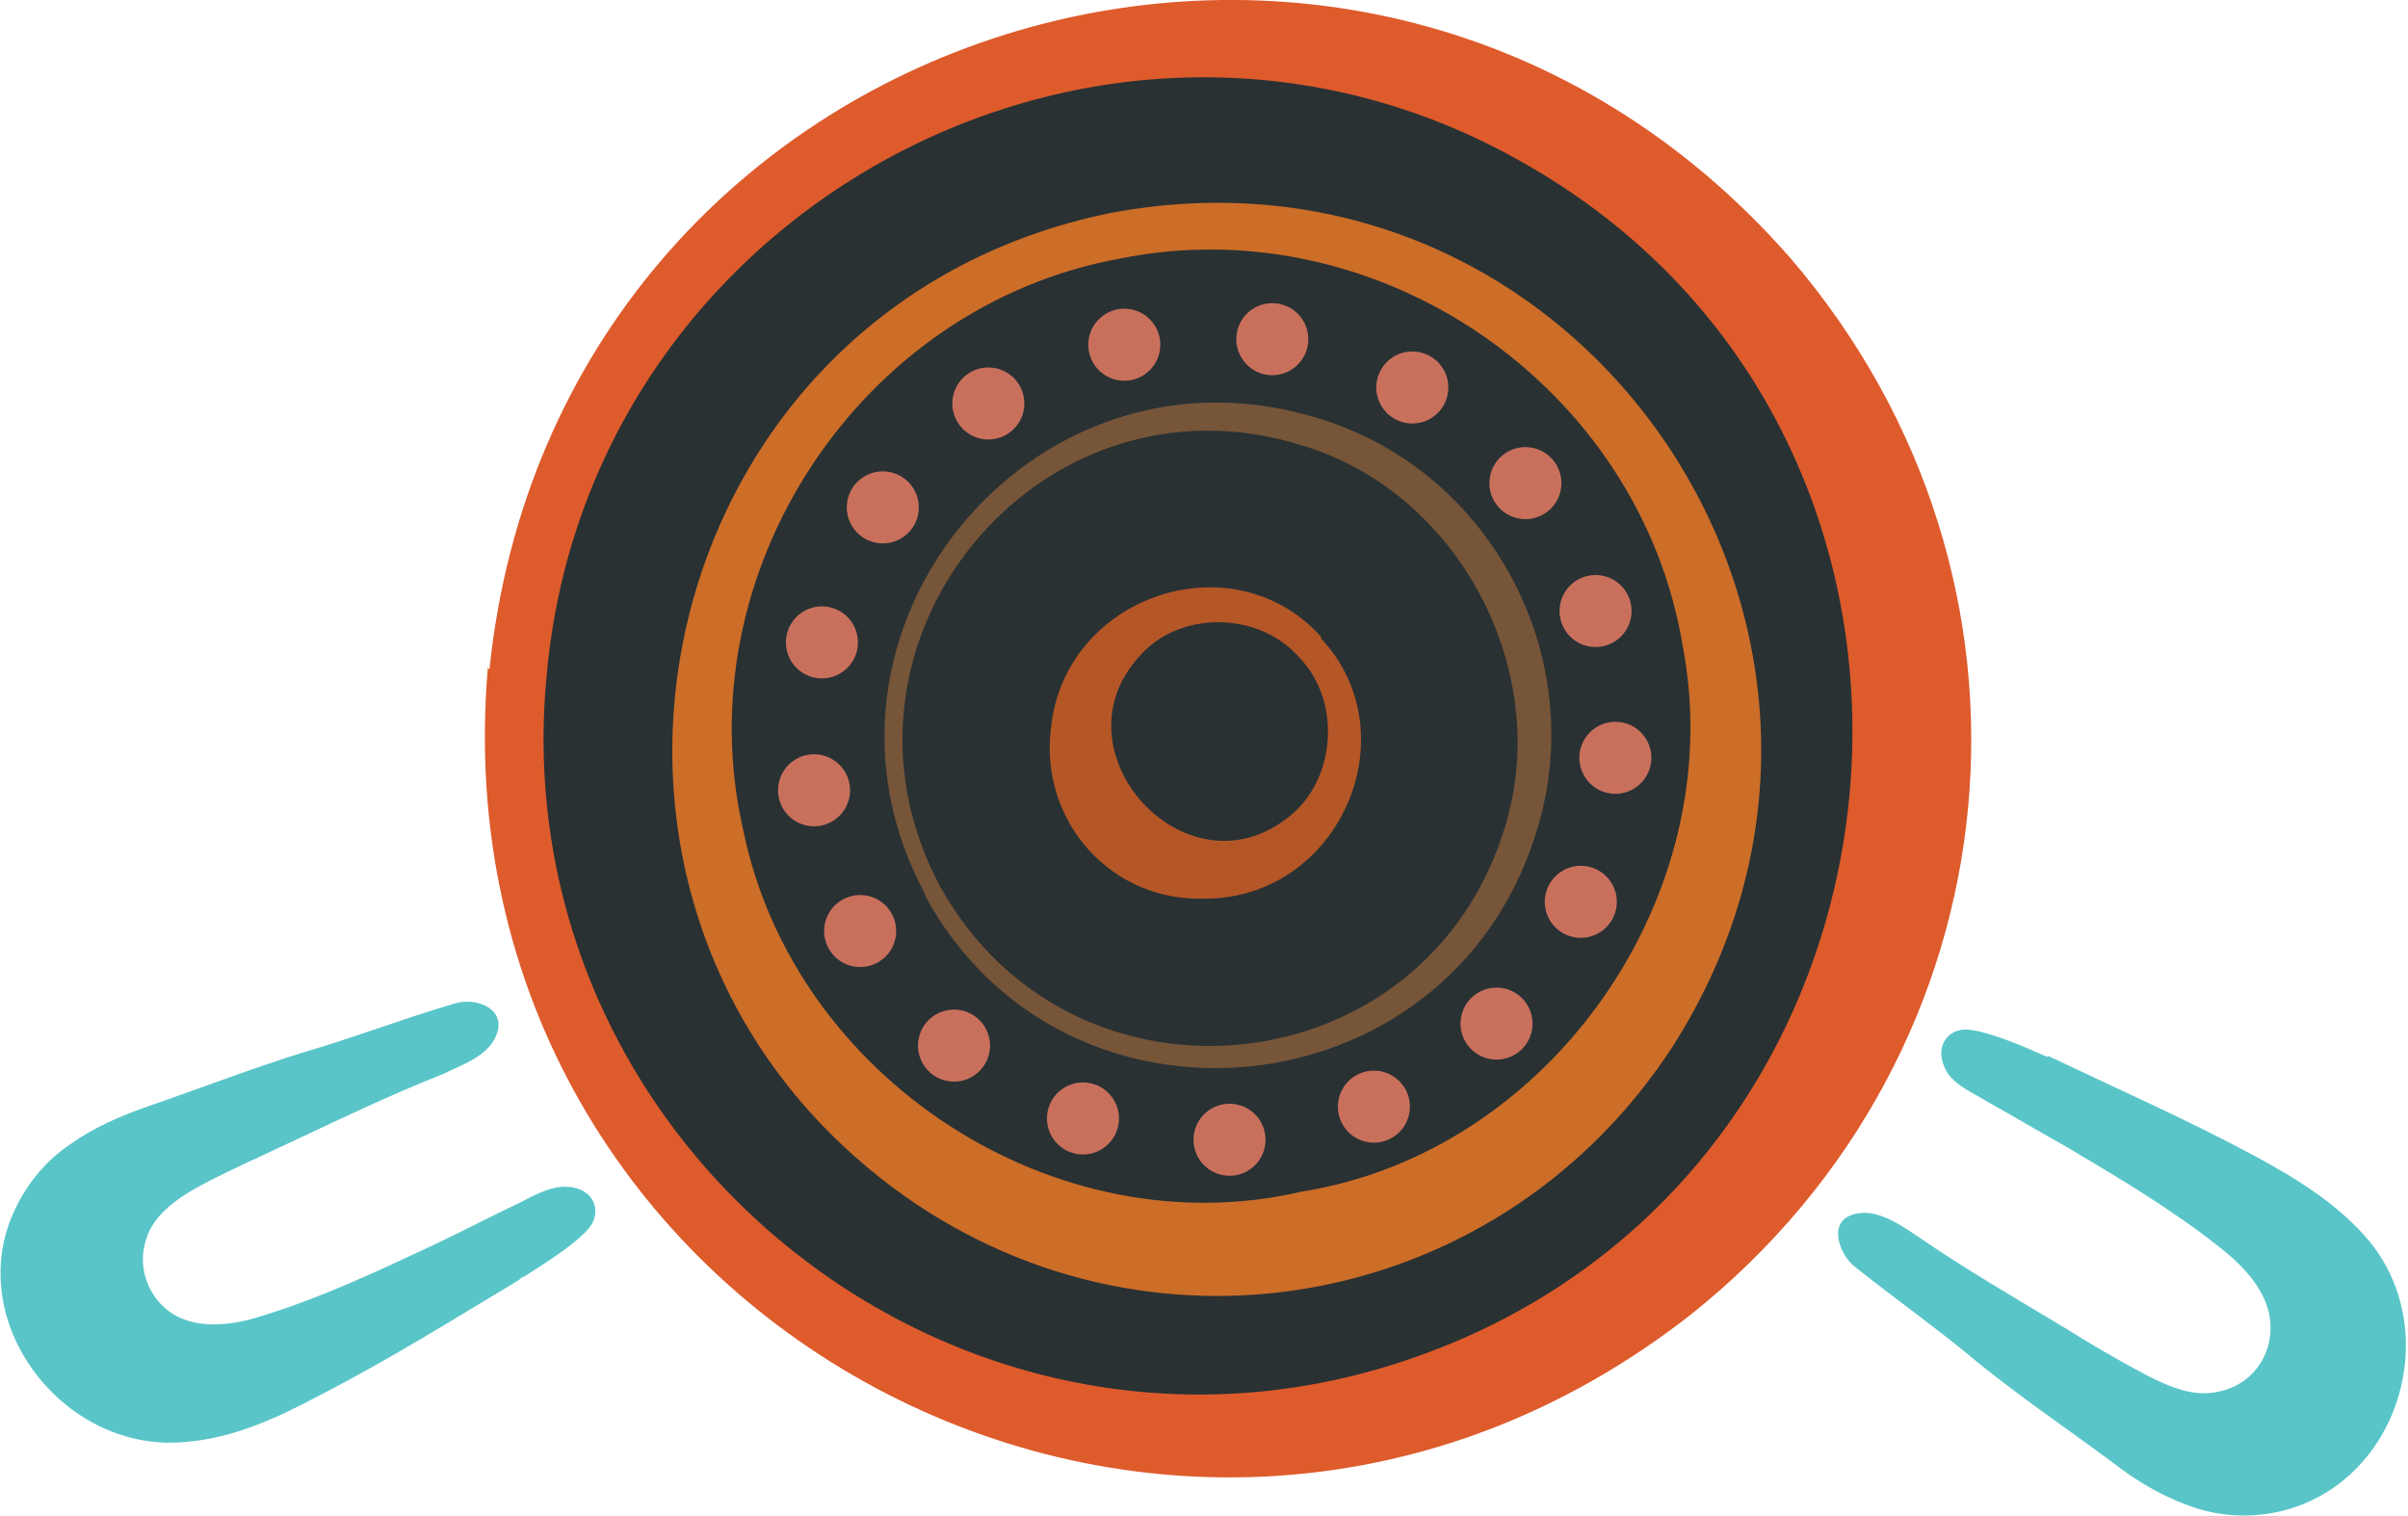
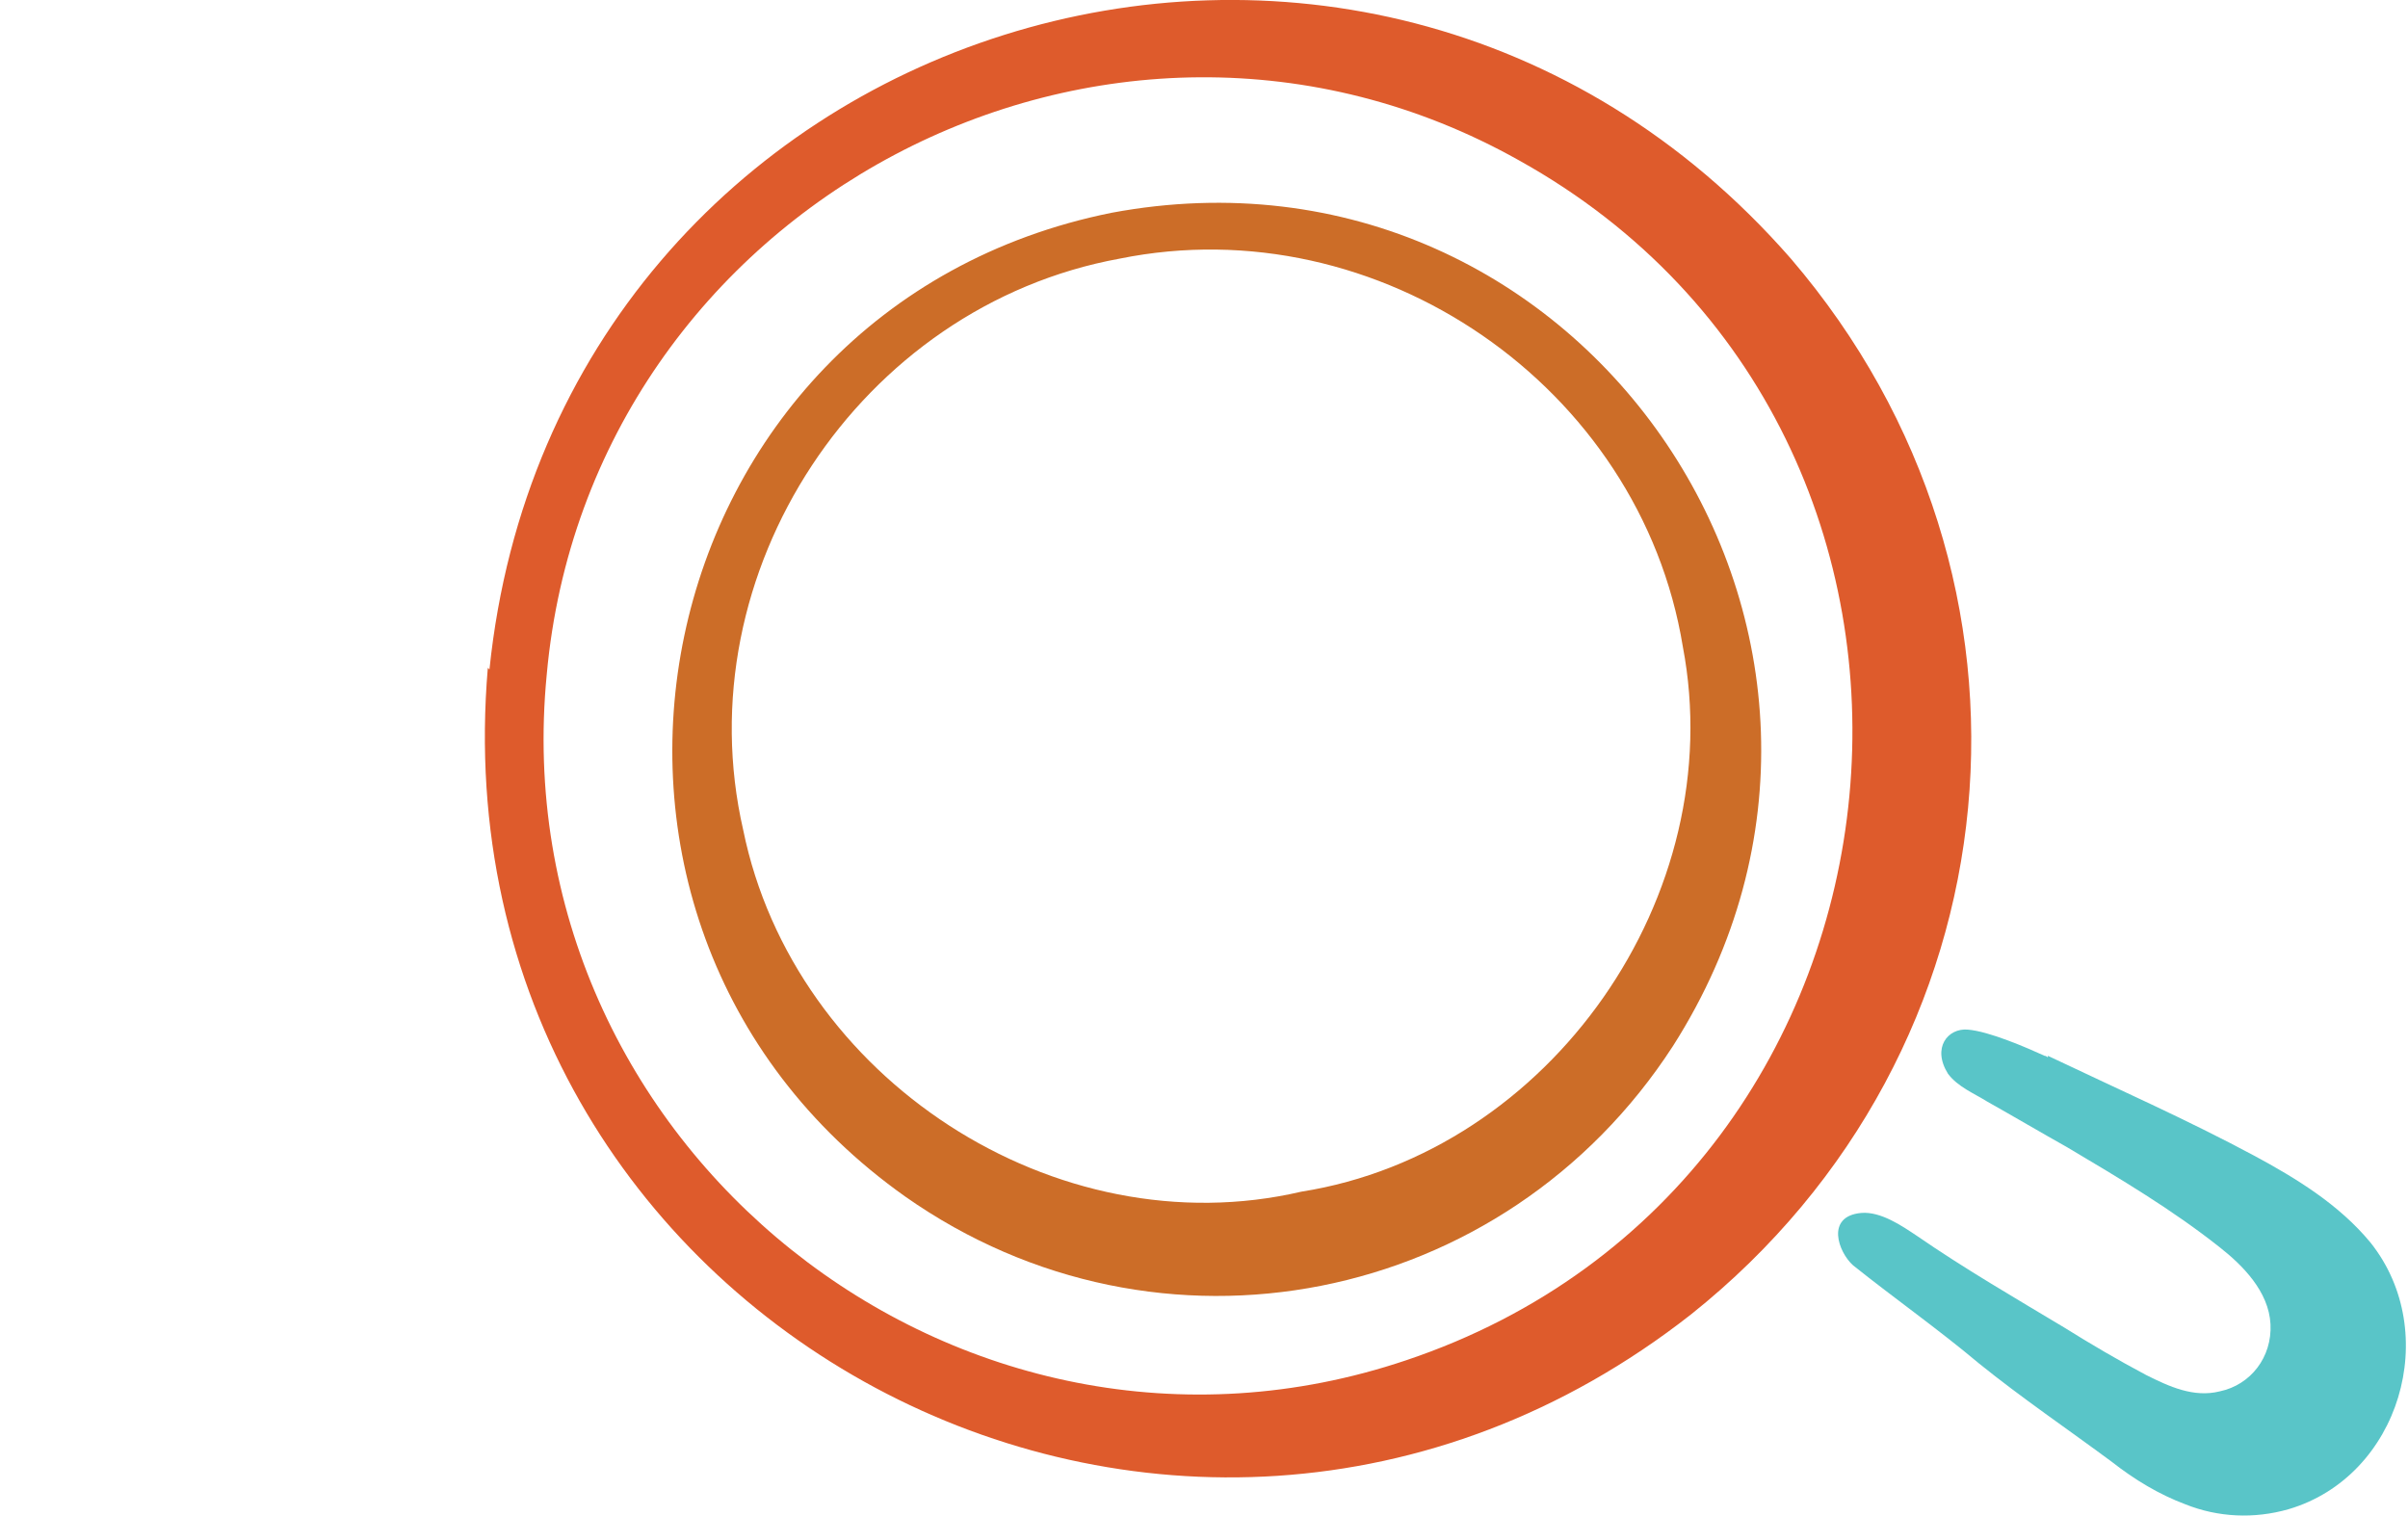
<svg xmlns="http://www.w3.org/2000/svg" id="Layer_1" data-name="Layer 1" width="147.1" height="92.6" version="1.1" viewBox="0 0 147.1 92.6">
  <defs>
    <style>
      .cls-1 {
        fill: #293133;
      }

      .cls-1, .cls-2, .cls-3, .cls-4, .cls-5, .cls-6 {
        stroke-width: 0px;
      }

      .cls-2 {
        fill: #b55627;
      }

      .cls-3 {
        fill: #cc6d28;
      }

      .cls-4 {
        fill: #de5b2c;
      }

      .cls-5 {
        fill: #59c5c8;
      }

      .cls-7 {
        fill: none;
        stroke: #c9705d;
        stroke-dasharray: 0 0 0 9.1;
        stroke-linecap: round;
        stroke-miterlimit: 10;
        stroke-width: 4.4px;
      }

      .cls-6 {
        fill: #775538;
      }
    </style>
  </defs>
-   <circle class="cls-1" cx="75.8" cy="46.1" r="43.8" />
  <g>
    <path class="cls-4" d="M29.9,40.9C34,1.1,83.1-14.3,109.4,15.8c16.8,19.6,14.1,48.4-6.1,64.5-31.5,24.7-76.9.4-73.5-39.5h0ZM33.4,41.2c-2.8,28.7,25.2,51.1,52.5,41.9,32.8-11,37.1-56.5,6.9-73.3-25.1-14.1-56.8,2.7-59.4,31.4h0Z" />
-     <path class="cls-6" d="M56.5,54.6c-8.5-15.8,6.3-34.1,23.5-29.2,11,3,17.3,14.8,13.8,25.6-5.4,17.1-28.8,19.4-37.3,3.7h0ZM57.4,54.1c8.1,14.7,29.9,12.4,34.6-3.8,2.8-9.5-3-20.3-12.5-23.1-16-5-30,12-22.1,26.9h0Z" />
-     <path class="cls-2" d="M80.7,39c5.5,5.9,1.1,15.9-7.1,15.9-5.7.2-10.1-4.7-9.4-10.4.8-8.1,11.1-11.6,16.5-5.6h0ZM79.4,40.2c-2.5-2.9-7.4-2.9-9.8-.1-5.3,5.8,2.8,14.7,9,9.9,3-2.2,3.4-7.1.8-9.8h0Z" />
-     <circle class="cls-7" cx="74.1" cy="45.1" r="24.6" transform="translate(-10.4 25.5) rotate(-18.3)" />
    <path class="cls-3" d="M67.9,13c28.9-5.4,50.1,26.1,34.3,50.9-10.3,15.9-31.4,20.1-46.9,9.2-24-17-16.2-54.3,12.6-60.1h0ZM68.4,15.8c-15.9,2.9-26.6,19.2-23,34.9,3.1,15.2,19.1,25.6,34.1,22.1,15.2-2.4,26.2-18.1,23.3-33.3-2.6-15.9-18.6-26.9-34.4-23.7h0Z" />
  </g>
  <g>
-     <path class="cls-5" d="M31.7,78.2c-4,2.4-8,4.9-12.1,7-2.6,1.4-5.4,2.7-8.4,2.9-7,.6-12.9-6.6-10.7-13.2.7-2,2-3.8,3.8-5,1.4-1,3-1.7,4.7-2.3,3.2-1.1,6.3-2.3,9.5-3.3,3.1-.9,6.2-2.1,9.3-3,1.2-.4,3.4.3,2.4,2.2-.6,1.1-2.1,1.6-3.1,2.1-3.3,1.3-6.4,2.8-9.6,4.3-1.7.8-3.5,1.6-5.2,2.5-1.3.7-2.8,1.7-3.3,3.1-.7,1.8,0,3.8,1.6,4.8,1.7,1,3.9.6,5.7,0,3.5-1.1,6.9-2.7,10.3-4.3,1.7-.8,3.4-1.7,5.1-2.5.8-.4,1.8-1,2.8-1,1.8,0,2.3,1.5,1.5,2.5-.8,1-2.9,2.3-4,3,0,0-.1,0-.2.1Z" />
    <path class="cls-5" d="M125.1,64.5c4.2,2,8.5,3.9,12.6,6.1,2.6,1.4,5.2,3,7.1,5.3,4.4,5.5,1.8,14.3-5,16.3-2.1.6-4.3.5-6.3-.3-1.6-.6-3.1-1.5-4.5-2.6-2.7-2-5.5-3.9-8.1-6-2.5-2.1-5.2-4-7.7-6-.9-.8-1.7-3,.5-3.2,1.2-.1,2.5.8,3.4,1.4,2.9,2,6,3.8,9,5.6,1.6,1,3.3,2,5,2.9,1.4.7,2.9,1.4,4.5,1,1.9-.4,3.2-2.1,3.1-4.1-.1-2-1.7-3.6-3.1-4.7-2.9-2.3-6.1-4.2-9.3-6.1-1.6-.9-3.3-1.9-4.9-2.8-.8-.5-1.8-.9-2.4-1.7-1-1.6,0-2.8,1.2-2.7,1.3.1,3.6,1.1,4.7,1.6,0,0,.1,0,.2.1Z" />
  </g>
</svg>